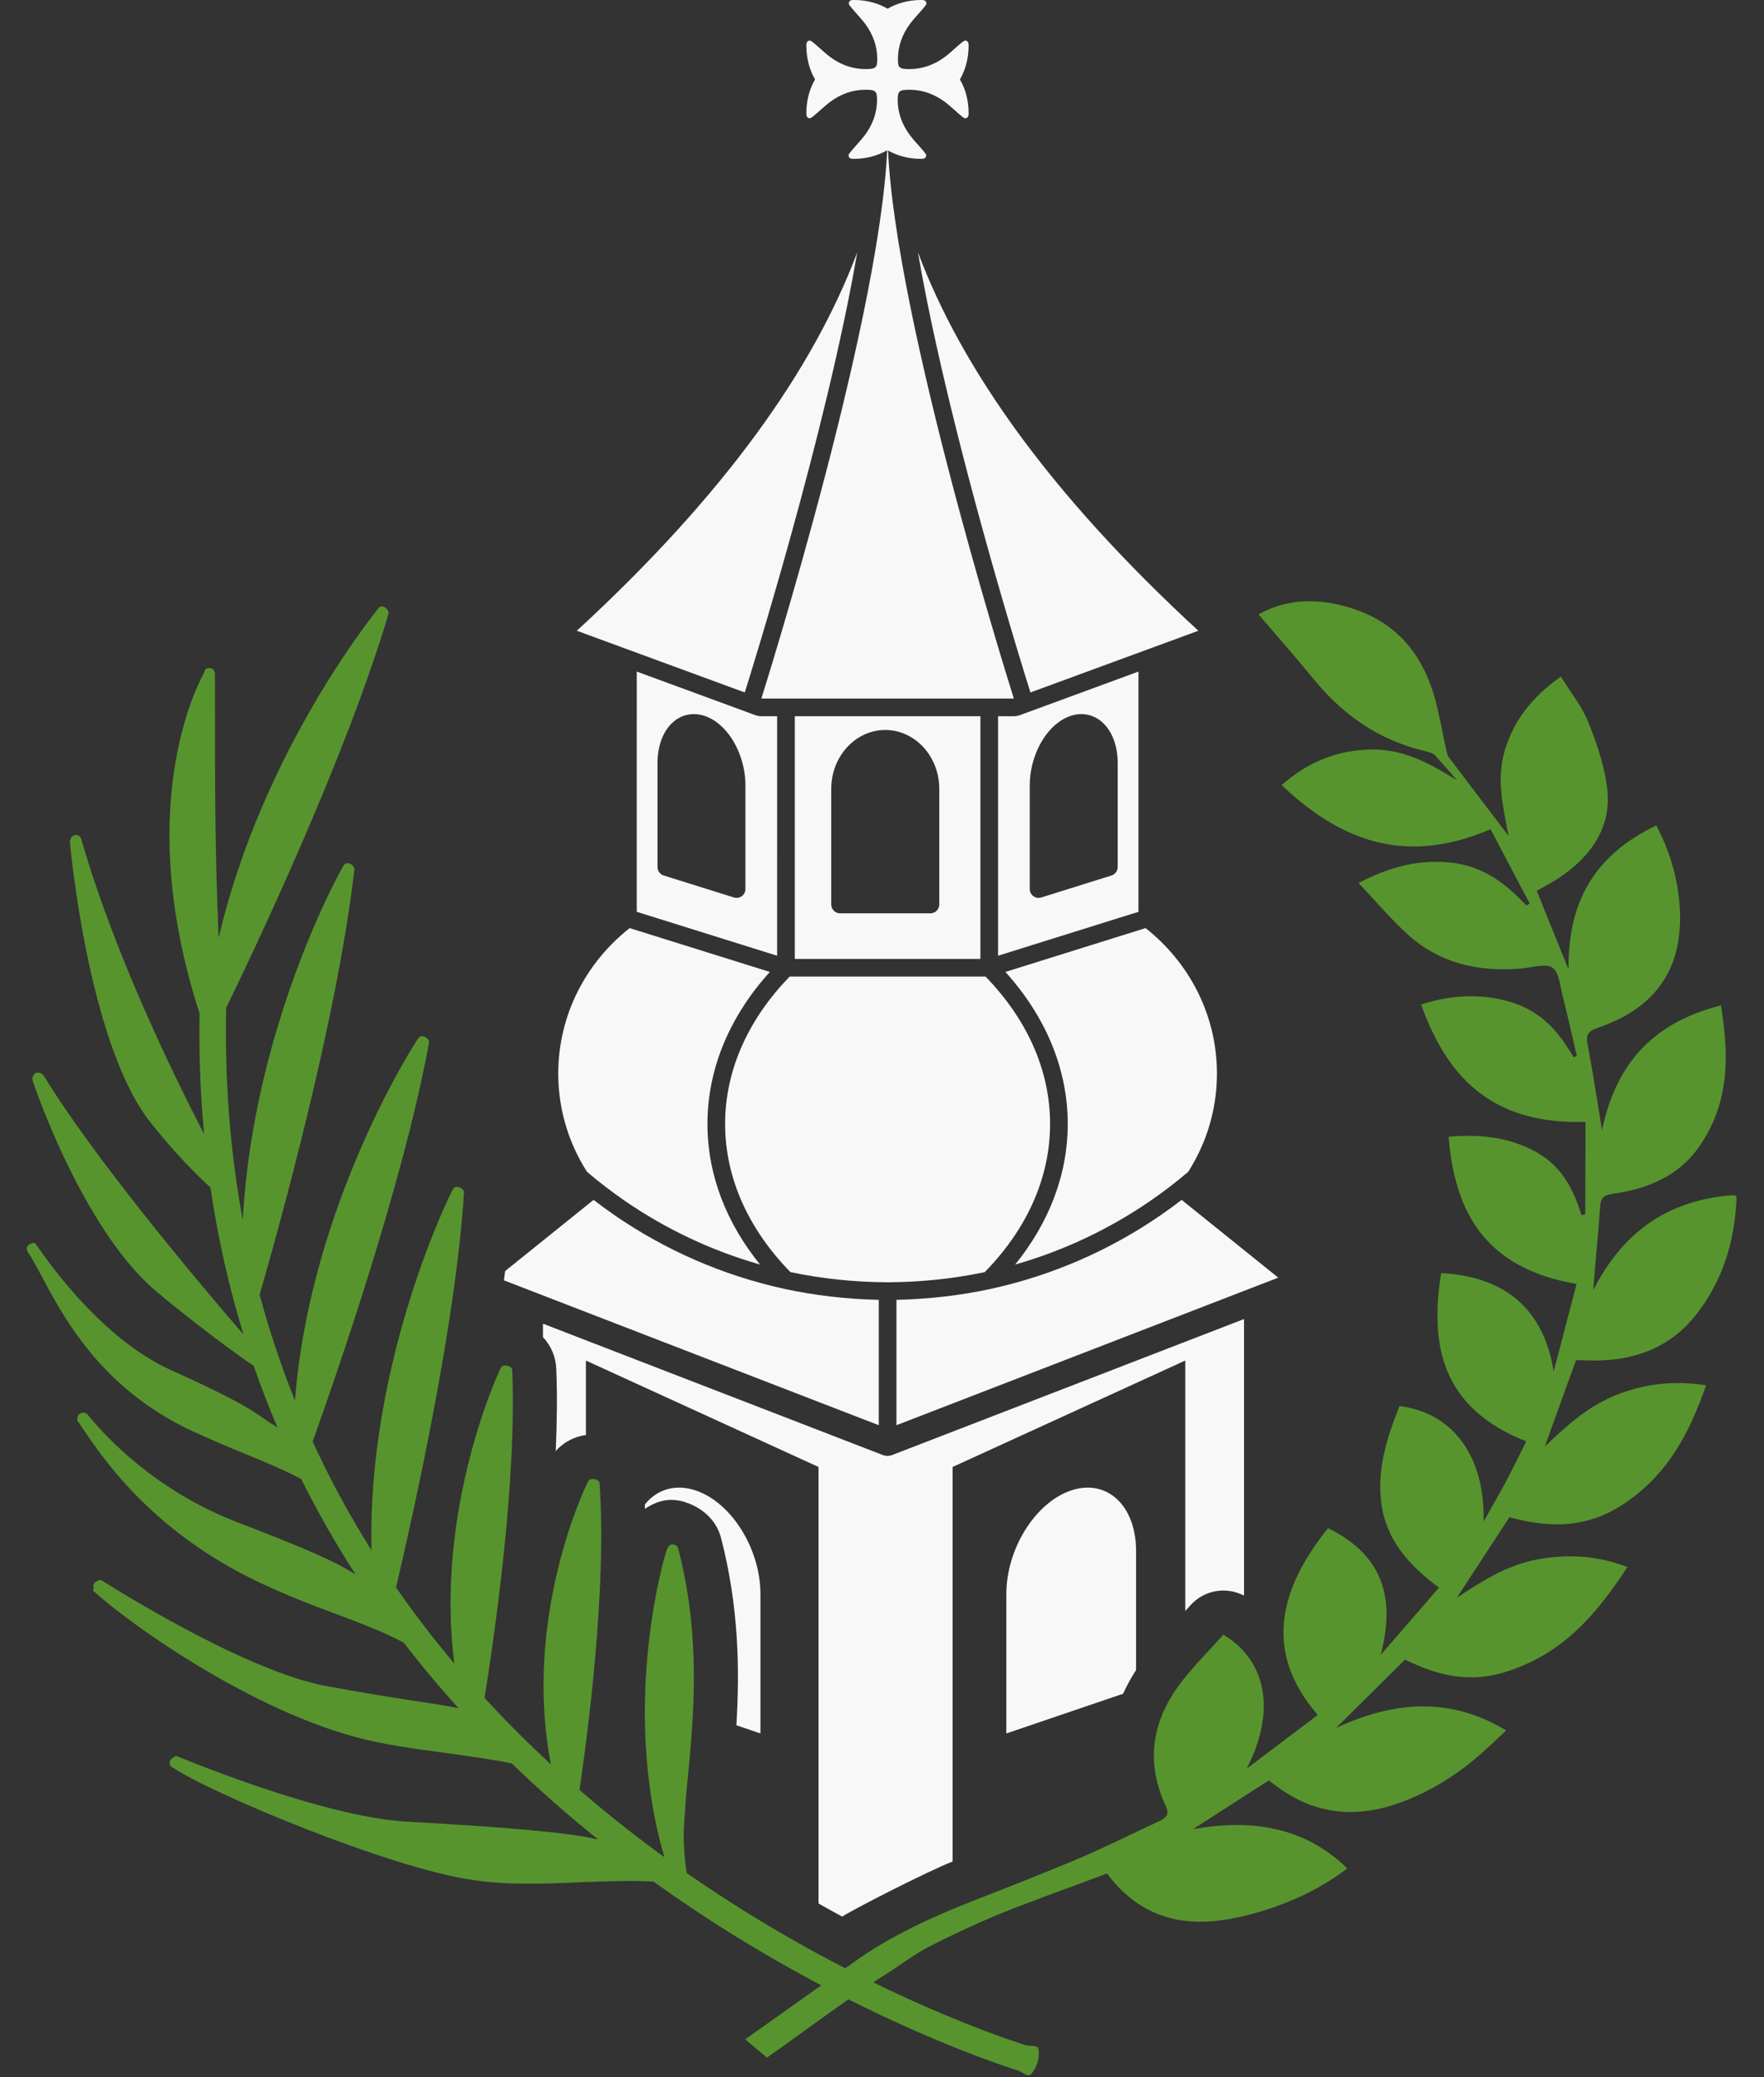
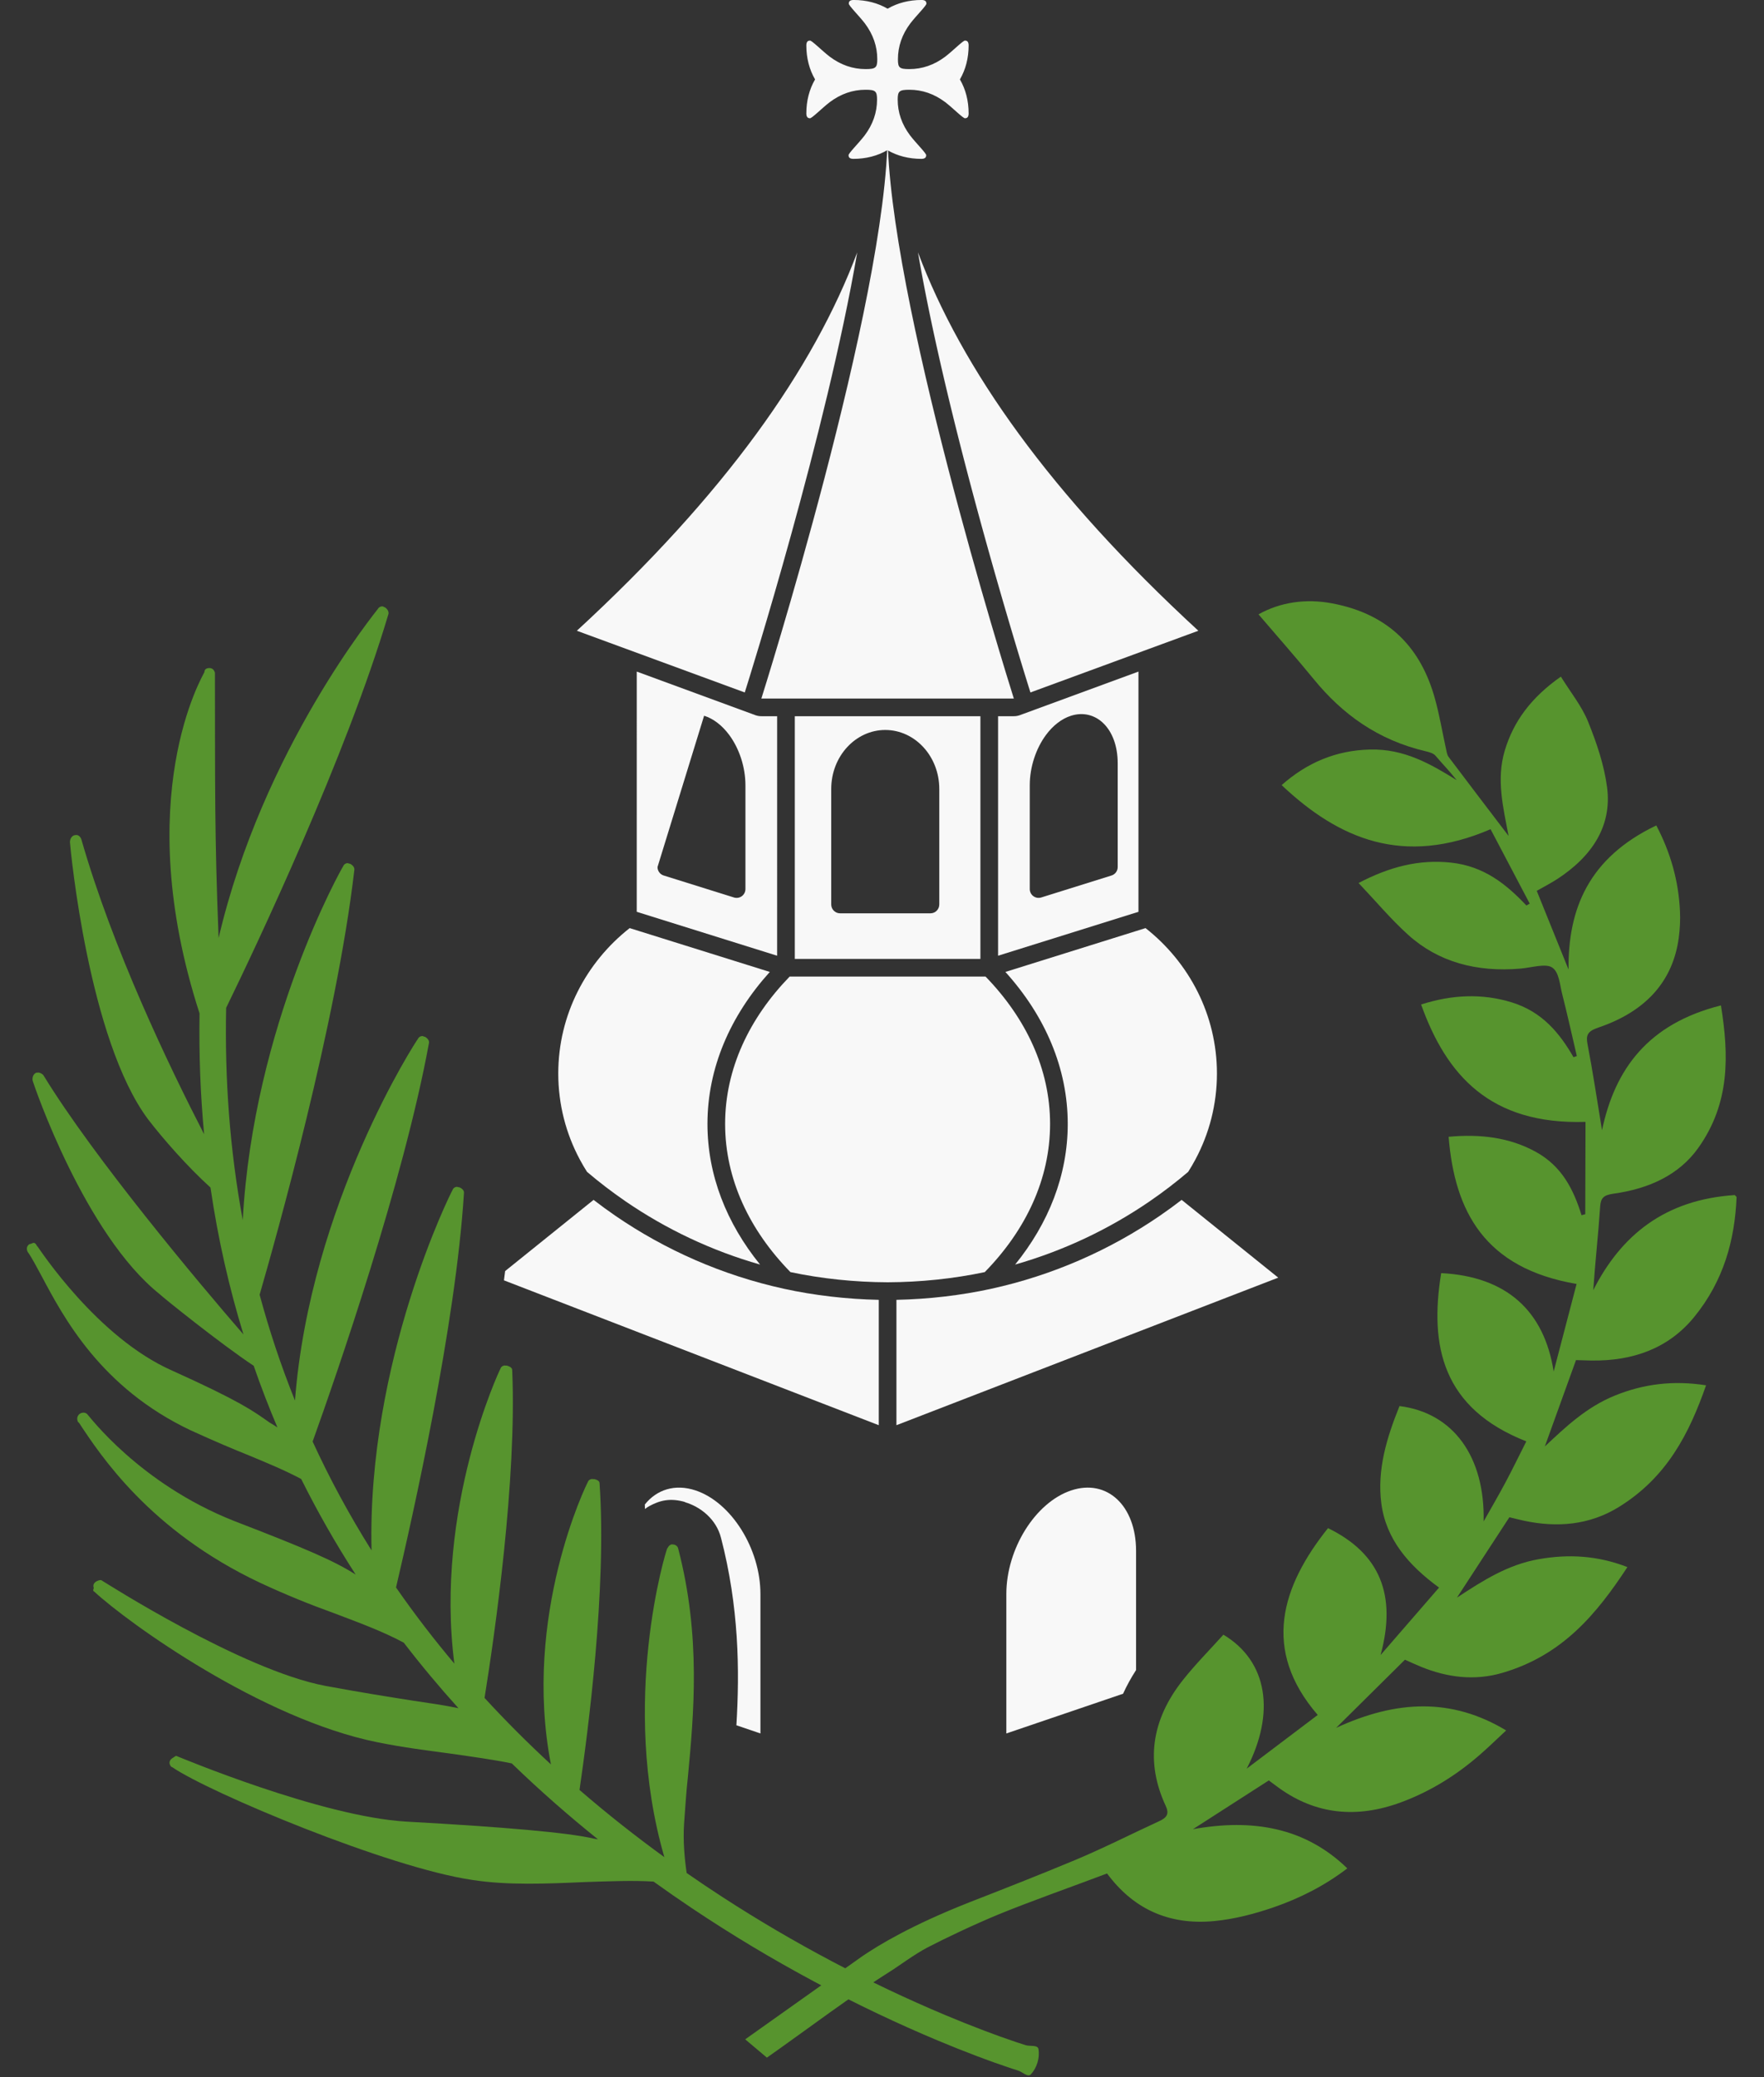
<svg xmlns="http://www.w3.org/2000/svg" width="100%" height="100%" viewBox="0 0 1004 1182" version="1.1" xml:space="preserve" style="fill-rule:evenodd;clip-rule:evenodd;stroke-linejoin:round;stroke-miterlimit:2;">
  <rect x="0" y="0" width="1004" height="1182" fill="#333333" stroke="none" />
  <style>
    :root {
        --main-color: #f8f8f8;
        --accent-color: #57942e;
    }
    </style>
  <g transform="matrix(1.206,0,0,1.206,-207.018,-36.847)">
    <g id="Pre-rendered">
      <g>
        <g>
          <path d="M475.978,740.444C481.588,733.409 490.235,730.578 499.927,733.805C516.822,739.43 530.539,761.347 530.539,782.717C530.539,782.867 530.538,783.016 530.537,783.162L530.539,783.163L530.539,848.478L519.189,844.616C520.764,818.597 520.405,788.672 511.896,756.043L511.927,756.186C509.689,747.245 502.019,741.35 494.697,739.299L495.314,739.382C487.928,737.14 482.961,738.591 478.147,741.163C477.451,741.535 476.74,742.017 476.042,742.568C476.023,741.858 476.002,741.15 475.978,740.444Z" style="fill:#f8f8f8;" />
          <g transform="matrix(0.829,0,0,0.829,171.639,30.55)">
-             <path d="M505.26,828.655C506.164,828.656 507.083,828.493 507.977,828.147L708.233,750.769L708.233,907.627C708.191,907.8 708.148,907.975 708.107,908.149C697.992,902.856 685.483,905.05 677.776,913.639C677.031,914.469 676.282,915.297 675.528,916.124L674.774,916.95L674.774,774.39L542.342,834.963L542.342,1059.51C527.317,1065.43 485.336,1087.01 479.466,1090.87C474.953,1088.43 470.464,1085.95 465.999,1083.43L465.999,834.963L333.567,774.39L333.567,816.795C332.599,816.919 331.651,817.094 330.727,817.318C324.875,818.733 319.984,821.849 316.394,825.892C317.13,809.435 317.312,793.391 316.677,778.712L316.675,778.874C316.444,772.713 313.967,766.195 309.133,761.086L309.133,753.415L502.543,828.147C503.436,828.493 504.355,828.656 505.26,828.655Z" style="fill:#f8f8f8;" />
-           </g>
+             </g>
          <path d="M701.678,829.736L646.59,848.478L646.59,783.163L646.592,783.162C646.59,783.016 646.59,782.867 646.59,782.717C646.59,761.347 660.306,739.43 677.201,733.805C694.096,728.18 707.813,740.963 707.813,762.334L707.813,818.568C705.426,822.263 703.382,825.986 701.678,829.736Z" style="fill:#f8f8f8;" />
          <path d="M409.494,634.679C409.685,633.213 409.872,631.752 410.054,630.297L451.784,596.712C455.043,599.227 458.374,601.655 461.772,603.993C461.84,604.045 461.909,604.096 461.98,604.145C485.688,620.415 512.651,632.314 541.688,638.668L541.714,638.674C555.895,641.776 571.234,643.559 586.385,643.879L586.385,703.029L409.494,634.679Z" style="fill:#f8f8f8;" />
          <path d="M774.91,633.404L594.718,703.029L594.718,643.879C609.868,643.559 625.207,641.776 639.388,638.674L639.415,638.668C668.452,632.314 695.415,620.415 719.122,604.145C719.193,604.096 719.262,604.045 719.33,603.993C722.728,601.655 726.059,599.227 729.319,596.712L774.91,633.404Z" style="fill:#f8f8f8;" />
          <path d="M468.82,468.475C448.282,484.635 435.125,509.374 435.125,537.092C435.125,551.688 438.772,565.46 445.242,577.568C445.242,577.568 445.403,577.868 445.407,577.875C446.43,579.79 447.53,581.661 448.698,583.487C454.446,588.381 460.453,592.981 466.696,597.266L466.867,597.391C486.05,610.53 507.44,620.699 530.362,627.229C514.551,607.733 505.537,585.046 505.537,560.876C505.537,534.453 516.31,509.803 534.958,489.158L468.82,468.475Z" style="fill:#f8f8f8;" />
          <path d="M712.283,468.475L646.145,489.158C664.793,509.803 675.565,534.453 675.565,560.876C675.565,585.046 666.551,607.733 650.74,627.229C673.666,620.697 695.053,610.529 714.235,597.391L714.407,597.266C720.649,592.981 726.656,588.381 732.404,583.487C733.573,581.661 734.672,579.79 735.695,577.875C735.697,577.873 735.698,577.87 735.699,577.868C735.699,577.868 735.86,577.568 735.856,577.575C742.33,565.46 745.977,551.688 745.977,537.092C745.977,509.374 732.821,484.635 712.283,468.475Z" style="fill:#f8f8f8;" />
          <path d="M636.775,491.342L544.327,491.342C525.179,511.073 513.871,535.023 513.871,560.876C513.871,586.896 525.325,610.987 544.697,630.792C559.285,633.889 575.089,635.543 590.551,635.596C606.014,635.543 621.818,633.889 636.406,630.792C655.777,610.987 667.232,586.896 667.232,560.876C667.232,535.023 655.923,511.073 636.775,491.342Z" style="fill:#f8f8f8;" />
          <path d="M634.348,368.496L634.348,483.008L546.755,483.008L546.755,368.496L634.348,368.496ZM563.949,402.813L563.949,457.332C563.949,459.633 565.815,461.498 568.116,461.498L610.775,461.498C613.076,461.498 614.942,459.633 614.942,457.332L614.942,402.813C614.942,387.342 603.393,374.986 589.445,374.986C575.498,374.986 563.949,387.342 563.949,402.813Z" style="fill:#f8f8f8;" />
-           <path d="M472.17,347.439L528.1,367.985C528.132,367.997 528.165,368.009 528.198,368.02L528.207,368.023L528.238,368.034L528.287,368.051L528.306,368.057L528.322,368.063L528.344,368.07L528.381,368.082L528.421,368.095L528.437,368.101L528.447,368.104C529.334,368.386 530.238,368.513 531.128,368.496L538.419,368.496L538.412,481.507L472.163,460.789L472.17,347.439ZM523.458,401.09C523.458,392.34 520.453,383.65 515.855,377.403C512.537,372.894 508.377,369.65 503.952,368.266C492.364,364.643 481.958,374.186 481.958,390.718L481.958,439.677C481.958,441.499 483.142,443.11 484.881,443.654L518.048,454.026C519.313,454.422 520.691,454.192 521.759,453.407C522.828,452.622 523.458,451.375 523.458,450.049C523.458,450.049 523.458,401.09 523.458,401.09Z" style="fill:#f8f8f8;" />
+           <path d="M472.17,347.439L528.1,367.985C528.132,367.997 528.165,368.009 528.198,368.02L528.207,368.023L528.238,368.034L528.287,368.051L528.306,368.057L528.322,368.063L528.344,368.07L528.381,368.082L528.421,368.095L528.437,368.101L528.447,368.104C529.334,368.386 530.238,368.513 531.128,368.496L538.419,368.496L538.412,481.507L472.163,460.789L472.17,347.439ZM523.458,401.09C523.458,392.34 520.453,383.65 515.855,377.403C512.537,372.894 508.377,369.65 503.952,368.266L481.958,439.677C481.958,441.499 483.142,443.11 484.881,443.654L518.048,454.026C519.313,454.422 520.691,454.192 521.759,453.407C522.828,452.622 523.458,451.375 523.458,450.049C523.458,450.049 523.458,401.09 523.458,401.09Z" style="fill:#f8f8f8;" />
          <path d="M653.003,367.985L708.94,347.437L708.94,460.789L642.691,481.506L642.691,368.496L649.976,368.496C650.865,368.513 651.769,368.386 652.655,368.104L652.665,368.101L652.681,368.095L652.722,368.082L652.759,368.07L652.781,368.063L652.797,368.057L652.816,368.051L652.865,368.034L652.896,368.023L652.905,368.02C652.937,368.009 652.97,367.997 653.003,367.985ZM657.644,401.09L657.644,450.049C657.644,451.375 658.275,452.622 659.343,453.407C660.411,454.192 661.789,454.422 663.054,454.026L696.222,443.654C697.961,443.11 699.145,441.499 699.145,439.677L699.145,390.718C699.145,374.186 688.738,364.643 677.151,368.266C672.725,369.65 668.565,372.894 665.247,377.403C660.65,383.65 657.644,392.34 657.644,401.09Z" style="fill:#f8f8f8;" />
          <path d="M576.218,149.639C561.655,234.676 525.439,350.014 523.143,357.286L443.893,328.174C513.884,263.712 555.553,204.665 576.218,149.639Z" style="fill:#f8f8f8;" />
          <path d="M605.58,153.632C605.344,152.299 605.111,150.965 604.884,149.639C625.549,204.665 667.218,263.712 737.209,328.174L657.96,357.286L657.803,356.789L657.543,355.96L657.174,354.781L657.132,354.648L656.502,352.622L656.409,352.323L655.668,349.928L655.59,349.676L655.365,348.945L655.018,347.817L654.759,346.972L654.373,345.71L654.116,344.871L653.456,342.706L653.285,342.144L652.72,340.282L652.434,339.336L651.922,337.642L651.618,336.635L650.996,334.565L650.777,333.835L649.918,330.962L649.642,330.036L648.992,327.85L648.654,326.712L647.984,324.449L647.626,323.234L647.484,322.753L646.743,320.234L646.697,320.078L645.907,317.379L645.74,316.809L644.924,314.006L644.915,313.978L644.098,311.158L643.919,310.541L643.084,307.646L642.977,307.274L642.204,304.583L642.028,303.968L641.172,300.971L641.008,300.393L640.231,297.658L640.076,297.112L639.198,294.002L638.999,293.295L638.175,290.359L638.06,289.951L637.939,289.516L637.455,287.784L637.263,287.096L636.824,285.516L636.642,284.863L636.049,282.721L636.032,282.659L635.414,280.421L635.243,279.798L634.786,278.135L634.593,277.431L634.105,275.645L633.967,275.143L633.34,272.84L633.224,272.41L632.712,270.522L632.522,269.819L632.057,268.098L631.88,267.44L631.25,265.094L630.614,262.715L630.444,262.076L629.972,260.298L629.78,259.577L629.273,257.661L629.143,257.169L628.505,254.743L628.387,254.293L627.87,252.316L627.68,251.588L627.209,249.779L627.034,249.104L626.4,246.655L625.766,244.19L625.593,243.518L625.125,241.684L624.933,240.933L624.43,238.952L624.301,238.445L623.671,235.951L623.546,235.453L623.045,233.455L622.853,232.689L622.396,230.853L622.22,230.144L621.599,227.638L620.984,225.134L620.808,224.412L620.362,222.584L620.169,221.789L619.69,219.812L619.557,219.263L618.955,216.754L618.818,216.179L618.353,214.23L618.159,213.411L617.734,211.61L617.554,210.849L616.967,208.341L616.949,208.263L616.386,205.838L616.204,205.048L615.798,203.286L615.603,202.434L615.17,200.532L615.014,199.847L614.951,199.566L614.556,197.815L614.488,197.515L614.059,195.598L613.986,195.268L613.581,193.447L613.547,193.291L613.119,191.348L613.045,191.008L612.619,189.059L612.195,187.097L612.126,186.777L611.703,184.804L611.702,184.796L611.286,182.839L611.23,182.571L610.816,180.603L610.788,180.469L610.391,178.564L610.356,178.392L609.948,176.414L609.91,176.225L609.507,174.249L609.505,174.239L609.102,172.237L609.062,172.036L608.668,170.059L608.276,168.07L608.242,167.894L607.855,165.905L607.472,163.908L607.45,163.793L607.069,161.783L606.688,159.74L606.686,159.733L606.312,157.7L606.31,157.69L605.943,155.666L605.585,153.658L605.58,153.632Z" style="fill:#f8f8f8;" />
          <path d="M530.973,360.163C530.973,360.163 590.551,171.922 590.551,92.999C590.551,169.459 646.469,348.523 649.958,359.62L650.129,360.163L530.973,360.163Z" style="fill:#f8f8f8;" />
          <path d="M265.832,508.729C232.848,406.734 267.633,348.94 268.107,347.732C268.193,346.068 269.462,345.718 270.71,345.782C271.957,345.847 272.746,346.722 273.097,347.991C273.195,402.407 272.889,423.995 274.824,473.171C295.735,383.782 349.575,318.621 350.034,317.811C350.493,317.001 351.347,316.628 352.178,316.671C352.237,316.675 352.295,316.686 352.352,316.703L352.41,316.722C352.487,316.75 352.563,316.787 352.639,316.827L352.943,316.996C353.095,317.077 353.248,317.144 353.404,317.152C354.608,318.049 355.375,319.339 354.894,320.565C335.035,387.271 293.034,476.047 278.383,506.107L278.381,506.208C278.039,522.893 278.456,539.592 279.729,556.234C281.005,572.912 283.143,589.521 286.165,605.973L286.22,606.276C291.222,514.144 332.931,440.176 333.605,439.314C333.918,438.437 334.694,437.923 335.52,437.822C335.675,437.803 335.837,437.842 336.001,437.896L336.33,438.009C336.494,438.063 336.656,438.102 336.811,438.083C338.152,438.758 339.13,439.897 338.868,441.187C330.418,513.635 302.118,613.939 294.184,641.457L294.265,641.759C296.503,650.037 298.971,658.252 301.682,666.387C304.471,674.755 307.515,683.037 310.8,691.224L310.864,691.384C318.065,598.448 368.194,521.476 368.931,520.686C369.289,519.876 370.09,519.443 370.919,519.406C370.984,519.403 371.05,519.409 371.116,519.423L371.155,519.432C371.261,519.457 371.368,519.498 371.475,519.542L371.636,519.609C371.823,519.686 372.01,519.753 372.191,519.745C373.491,520.48 374.405,521.63 374.075,522.835C362.113,588.157 330.368,679.613 319.199,710.749L319.274,710.912C323.237,719.521 327.468,728.004 331.971,736.343C336.643,744.996 341.604,753.491 346.827,761.822L347.003,762.102C344.817,672.534 384.629,592.835 385.26,592.008C385.524,591.186 386.27,590.683 387.09,590.559C387.167,590.548 387.246,590.549 387.327,590.559L387.408,590.572L387.908,590.703C388.074,590.747 388.238,590.777 388.392,590.754C389.767,591.328 390.804,592.344 390.613,593.546C386.713,655.842 366.57,745.407 358.56,779.595C367.305,792.203 376.519,804.166 386.085,815.515C376.677,742.452 407.372,676.989 407.902,676.254C408.082,675.537 408.775,675.046 409.578,674.87C409.728,674.837 409.894,674.848 410.064,674.87L410.406,674.92C410.576,674.942 410.742,674.953 410.892,674.92C412.318,675.284 413.453,676.051 413.383,677.083C415.617,728.712 405.225,801.265 400.336,831.71C410.528,842.809 421.017,853.256 431.658,863.075C418.073,792.817 448.592,730.53 449.11,729.805C449.268,729.12 449.946,728.633 450.743,728.44C450.805,728.425 450.87,728.417 450.938,728.415L450.978,728.413C451.087,728.412 451.201,728.421 451.315,728.434L451.487,728.452C451.687,728.474 451.884,728.488 452.059,728.445C453.494,728.745 454.651,729.435 454.612,730.414C458.102,780.233 449.017,848.6 445.151,875.128C458.444,886.625 471.882,897.182 485.19,906.841C463.985,833.556 486.009,761.974 486.52,761.254C487.058,760.494 487.229,759.931 487.964,759.539C488.331,759.342 488.698,759.146 489.262,759.317C490.192,759.292 491.515,760.001 491.737,761.299C502.542,802.734 499.064,839.525 496.316,868.845C495.416,876.88 495.053,884.154 494.495,891.062C493.958,899.329 494.752,907.687 495.723,914.321L495.813,914.384C501.33,918.212 506.903,921.958 512.535,925.616C529.446,936.597 546.863,946.8 564.692,956.218C582.014,965.369 599.728,973.793 617.795,981.371C624.032,983.987 630.313,986.501 636.642,988.891C641.499,990.725 646.384,992.491 651.308,994.139C652.789,994.634 654.272,995.128 655.768,995.58C657.762,996.182 661.398,995.333 661.751,997.386C662.458,1001.49 660.999,1006.32 658.138,1009.35C656.708,1010.87 654.149,1008.15 652.155,1007.55C650.806,1007.14 649.468,1006.69 648.132,1006.25C643.091,1004.57 638.092,1002.76 633.121,1000.89C626.707,998.468 620.34,995.922 614.017,993.273C604.658,989.353 595.394,985.206 586.226,980.858C575.989,976.002 565.872,970.894 555.884,965.545C536.097,954.946 516.814,943.4 498.162,930.911C492.16,926.893 486.227,922.773 480.36,918.561L480.097,918.371C470.489,917.756 459.181,918.223 447.553,918.598C429.881,919.383 411.278,920.208 394.573,917.594C355.176,911.887 270.66,876.494 252.976,864.418C252.409,864.257 252.207,863.893 252.004,863.529C251.194,862.074 251.88,860.739 253.336,859.928C254.063,859.523 254.588,858.754 255.357,859.279C255.924,859.441 323.165,887.771 363.528,890.081C410.242,892.668 439.808,895.27 451.862,898.09C452.514,898.179 453.181,898.295 453.862,898.436C440.18,887.454 426.532,875.53 413.19,862.611C404.197,860.767 394.798,859.511 384.54,858.022C373.641,856.529 362.355,855.189 349.68,852.609C295.117,841.584 232.434,796.598 216.153,781.561C215.612,781.328 215.458,780.941 215.925,779.86C215.31,778.312 216.163,777.077 217.711,776.461C218.485,776.154 219.258,775.846 219.953,776.466C220.494,776.7 285.504,818.521 325.23,826.033C342.156,829.164 355.064,831.203 365.575,832.85C374.717,834.212 382.021,835.272 388.019,836.565C379.154,826.75 370.52,816.445 362.211,805.637C352.248,800.311 341.475,796.334 329.119,791.663C318.144,787.707 306.552,783.054 294.234,777.302C242.412,752.822 219.089,717.258 208.932,701.874C208.422,701.58 208.314,701.178 208.206,700.776C207.775,699.167 208.658,697.637 210.267,697.206C211.072,696.99 212.386,697.069 213.111,698.168C213.621,698.462 237.289,730.486 282.129,748.215C316.471,761.445 329.312,767.023 339.509,773.502L339.412,773.351C334.692,766.038 330.168,758.599 325.861,751.034C321.689,743.707 317.722,736.265 313.958,728.721L313.8,728.403C305.782,724.175 298.178,721.041 289.388,717.388C281.66,714.286 272.911,710.595 261.613,705.432C219.158,685.34 201.63,652.102 191.2,632.481C188.7,627.978 186.818,624.172 184.749,621.278C183.916,619.777 184.397,618.355 185.496,617.629C185.898,617.521 185.898,617.521 186.3,617.414C187.105,617.198 188.096,616.07 189.252,618.778L189.145,618.376C190.488,620.171 217.547,661.632 252.755,677.2C285.12,691.806 291.053,696.251 299.025,701.874C300.198,702.551 301.371,703.228 302.592,704.086C298.578,694.653 294.835,684.959 291.39,674.992C275.924,664.775 248.407,642.625 246.992,641.181C211.776,613.076 187.832,543.161 187.037,540.326C186.819,538.675 187.481,537.328 188.664,536.751C189.077,536.697 189.077,536.697 189.49,536.642C190.316,536.533 191.663,537.195 192.185,537.966C216.006,576.924 265.379,635.797 286.567,660.22C279.842,638.354 274.554,615.262 270.992,590.888C260.086,581.021 248.623,567.912 241.587,558.763C213.466,521.241 204.965,431.807 204.686,428.148C204.547,426.318 205.693,424.787 206.944,424.628L207.361,424.575C208.612,424.415 209.515,425.224 210.037,426.543C224.844,478.281 251.451,533.643 267.983,565.729L267.981,565.71C267.1,556.237 266.481,546.741 266.127,537.233C265.774,527.765 265.685,518.289 265.83,508.816L265.832,508.729Z" style="fill:#57942e;" />
          <g transform="matrix(0.829,0,0,0.829,184.328,30.55)">
            <path d="M536.817,1082.66C556.757,1074.89 576.673,1067.07 596.385,1058.85C612.766,1052.03 628.519,1043.97 644.623,1036.58C649.218,1034.47 650.376,1032.24 648.328,1027.83C636.858,1003.15 640.055,979.107 658.053,956.342C665.175,947.337 673.467,939.011 681.176,930.419C706.469,945.562 710.866,974.943 694.447,1006.67C707.936,996.474 721.439,986.279 734.883,976.119C702.794,939.003 714.24,902.935 740.737,869.781C770.409,884.256 779.931,907.981 770.662,942.011C781.634,929.356 792.601,916.708 803.95,903.622C786.32,890.757 773.734,875.872 771.09,855.728C768.595,836.618 774.133,818.366 781.436,800.301C812.223,804.148 830.118,829.289 829.332,865.953C833.494,858.556 837.794,851.216 841.775,843.75C845.719,836.364 849.352,828.857 853.623,820.396C805.8,801.599 798.412,766.106 805.159,724.632C842.279,726.523 863.776,745.989 869.208,780.648C873.473,764.365 877.725,748.09 882.25,730.797C829.76,721.855 812.832,689.408 809.4,647.031C827.536,645.365 844.102,647.397 859.03,655.603C874.007,663.844 880.546,677.157 885.066,691.67C885.766,691.481 886.481,691.295 887.188,691.104C887.235,673.881 887.282,656.652 887.332,638.549C833.087,640.223 808.163,612.048 793.737,571.739C811.195,566.144 828.289,565.308 845.241,570.499C862.658,575.834 872.553,587.971 880.502,601.74C881.133,601.519 881.763,601.292 882.387,601.066C879.62,589.258 877.012,577.419 874.019,565.661C872.669,560.367 872.306,553.218 868.272,550.643C864.548,548.263 856.516,550.77 850.389,551.302C825.291,553.477 803.528,547.544 786.441,532.153C776.512,523.214 768.048,513.036 758.133,502.587C775.704,493.412 792.478,489.007 810.805,490.993C829.689,493.042 842.314,503.387 853.671,515.382C854.301,515.026 854.931,514.669 855.568,514.312C848.282,500.471 841.004,486.634 833.284,471.967C783.809,493.286 746.94,477.686 714.335,446.868C728.638,434.21 745.126,427.078 764.682,426.617C784.125,426.156 799.037,434.777 814.016,444.063C807.8,436.485 808.288,437.524 801.874,430.083C800.776,428.807 798.487,428.108 796.559,427.658C768.93,421.216 748.756,406.323 732.611,386.576C722.519,374.238 711.9,362.233 701.16,349.669C713.575,342.742 728.096,340.602 743.035,343.413C776.53,349.716 793.88,369.836 801.582,397.558C804.224,407.018 805.815,416.738 807.931,426.327C808.278,427.869 808.464,429.598 809.4,430.839C822.771,448.578 829.663,457.564 843.541,475.797C840.473,459.586 836.435,443.689 841.368,427.191C846.324,410.664 856.326,397.031 873.304,385.125C878.807,394.02 885.243,401.944 888.83,410.848C893.686,422.876 897.947,435.433 899.615,448.16C902.422,469.722 891.52,487.15 871.156,500.397C869.219,501.657 867.174,502.782 865.15,503.947C863.385,504.958 861.585,505.926 859.568,507.046C865.68,522.17 871.666,537 877.667,551.835C877.328,517.516 888.962,488.305 927.626,469.822C935.868,485.499 940.323,501.597 941.105,518.591C941.343,523.601 941.097,528.698 940.426,533.71C937.093,558.648 921.524,575.771 894.629,584.874C888.386,586.987 887.489,589.251 888.491,594.418C891.527,610.093 893.853,625.903 896.722,643.278C904.092,608.461 922.903,582.708 964.428,572.26C968.999,600.677 969.65,627.848 951.561,653.327C940.484,668.921 923.233,676.634 903.286,679.417C897.669,680.203 895.986,681.84 895.66,686.79C894.627,702.516 892.824,718.226 891.747,734.328C907.551,703.143 932.422,682.818 972.279,680.204C972.787,680.79 973.345,681.11 973.329,681.445C972.318,705.777 965.994,728.994 949.233,749.568C934.776,767.319 914.567,774.758 890.576,774.383C887.742,774.341 884.911,774.23 881.913,774.141C875.938,790.694 870.05,807 864.162,823.305C876.04,812.137 887.874,800.908 904.014,794.343C920.494,787.637 937.458,785.586 955.965,788.49C946.416,815.708 933.859,840.791 906.154,857.845C889.517,868.077 871.162,869.576 852.324,865.565C849.577,864.979 846.869,864.276 843.985,863.589C834.361,878.347 824.85,892.926 814.142,909.338C829.449,899.227 843.405,890.532 860.49,887.49C877.843,884.397 894.415,885.437 911.182,891.956C893.815,918.368 874.412,942.127 839.952,952.171C824.074,956.798 808.688,954.726 794.112,948.872C790.871,947.568 787.734,946.081 784.54,944.671C771.908,957.176 759.527,969.43 745.364,983.455C779.9,967.505 811.235,966.323 842.156,984.922C837.082,989.635 832.518,994.085 827.698,998.319C814.477,1009.92 799.589,1019.43 782.366,1025.81C756.945,1035.22 733.868,1032.64 713.246,1017.97C712.249,1017.26 711.275,1016.53 710.29,1015.8C709.327,1015.1 708.363,1014.38 707.027,1013.38C692.572,1022.67 678.213,1031.89 663.849,1041.13C698.036,1034.99 727.759,1040.22 751.721,1063.43C738.96,1073.21 724.886,1080.37 709.861,1085.57C699.049,1089.3 687.528,1092.31 676.154,1093.41C649.197,1096.03 629.286,1085.7 614.952,1066.34C594.422,1074.08 570.202,1082.63 553.133,1089.66C539.286,1095.37 522.457,1103.37 512.537,1108.55C505.825,1112.05 495.441,1119.56 493.612,1120.71C468.836,1136.28 445.767,1153.96 421.303,1171.16C418.505,1168.8 414.519,1165.43 408.941,1160.74C408.941,1160.74 475.497,1113.51 475.497,1113.51C484.958,1107.09 503.316,1095.86 536.794,1082.67L536.817,1082.66Z" style="fill:#57942e;" />
          </g>
          <g transform="matrix(108.333,0,0,108.333,536.385,103.56)">
            <path d="M0.595,-0.373C0.551,-0.373 0.545,-0.379 0.545,-0.416C0.545,-0.472 0.563,-0.524 0.599,-0.572C0.625,-0.606 0.673,-0.653 0.669,-0.659C0.669,-0.669 0.662,-0.674 0.648,-0.674C0.593,-0.674 0.543,-0.661 0.5,-0.636C0.457,-0.661 0.407,-0.674 0.352,-0.674C0.338,-0.674 0.331,-0.669 0.331,-0.659C0.327,-0.653 0.375,-0.606 0.401,-0.572C0.437,-0.524 0.455,-0.472 0.455,-0.416C0.455,-0.379 0.448,-0.373 0.404,-0.373C0.348,-0.373 0.296,-0.391 0.248,-0.427C0.214,-0.453 0.167,-0.501 0.161,-0.497C0.151,-0.497 0.146,-0.49 0.146,-0.476C0.146,-0.421 0.159,-0.371 0.184,-0.328C0.159,-0.285 0.146,-0.235 0.146,-0.18C0.146,-0.166 0.151,-0.159 0.161,-0.159C0.167,-0.155 0.214,-0.203 0.248,-0.229C0.296,-0.265 0.348,-0.283 0.404,-0.283C0.447,-0.283 0.454,-0.277 0.454,-0.24C0.454,-0.184 0.436,-0.132 0.4,-0.084C0.374,-0.05 0.326,-0.003 0.33,0.003C0.33,0.013 0.337,0.018 0.351,0.018C0.406,0.018 0.456,0.005 0.499,-0.02C0.542,0.005 0.592,0.018 0.647,0.018C0.661,0.018 0.668,0.013 0.668,0.003C0.672,-0.003 0.624,-0.05 0.598,-0.084C0.562,-0.132 0.544,-0.184 0.544,-0.24C0.544,-0.277 0.551,-0.283 0.595,-0.283C0.651,-0.283 0.703,-0.265 0.751,-0.229C0.785,-0.203 0.832,-0.155 0.838,-0.159C0.848,-0.159 0.853,-0.166 0.853,-0.18C0.853,-0.235 0.84,-0.285 0.815,-0.328C0.84,-0.371 0.853,-0.421 0.853,-0.476C0.853,-0.49 0.848,-0.497 0.838,-0.497C0.832,-0.501 0.785,-0.453 0.751,-0.427C0.703,-0.391 0.651,-0.373 0.595,-0.373Z" style="fill:#f8f8f8;fill-rule:nonzero;" />
          </g>
        </g>
      </g>
    </g>
  </g>
</svg>